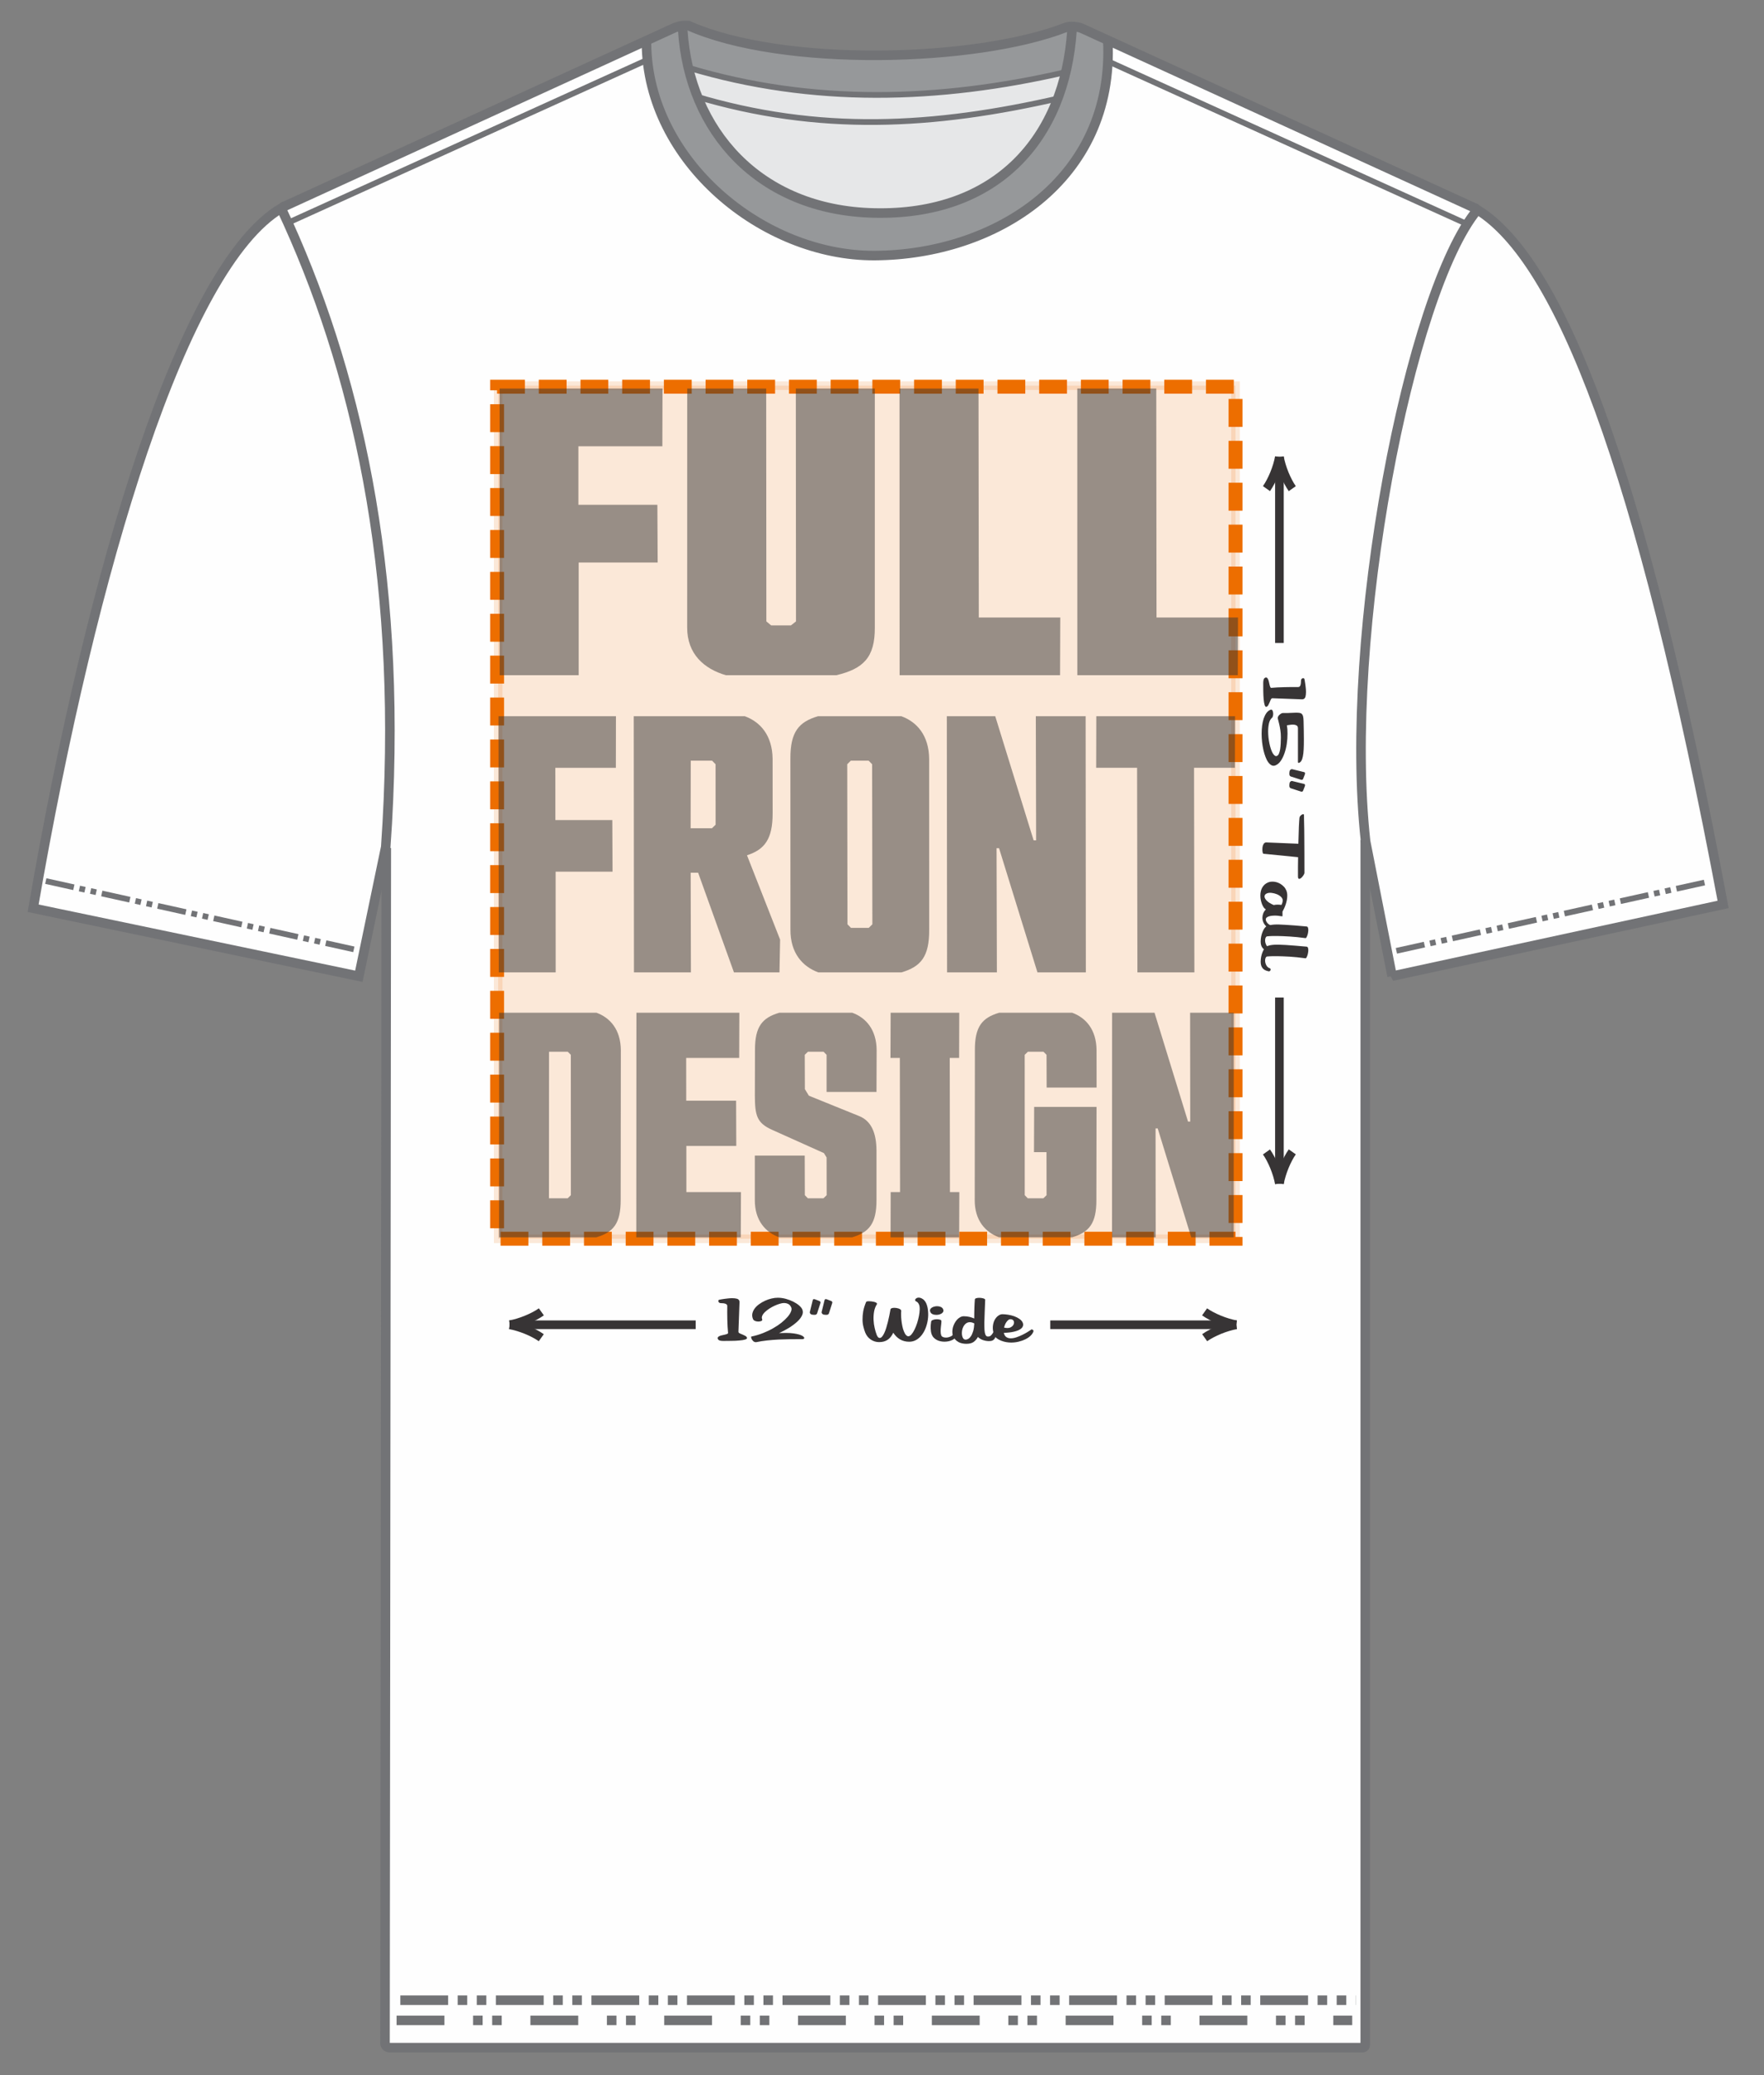
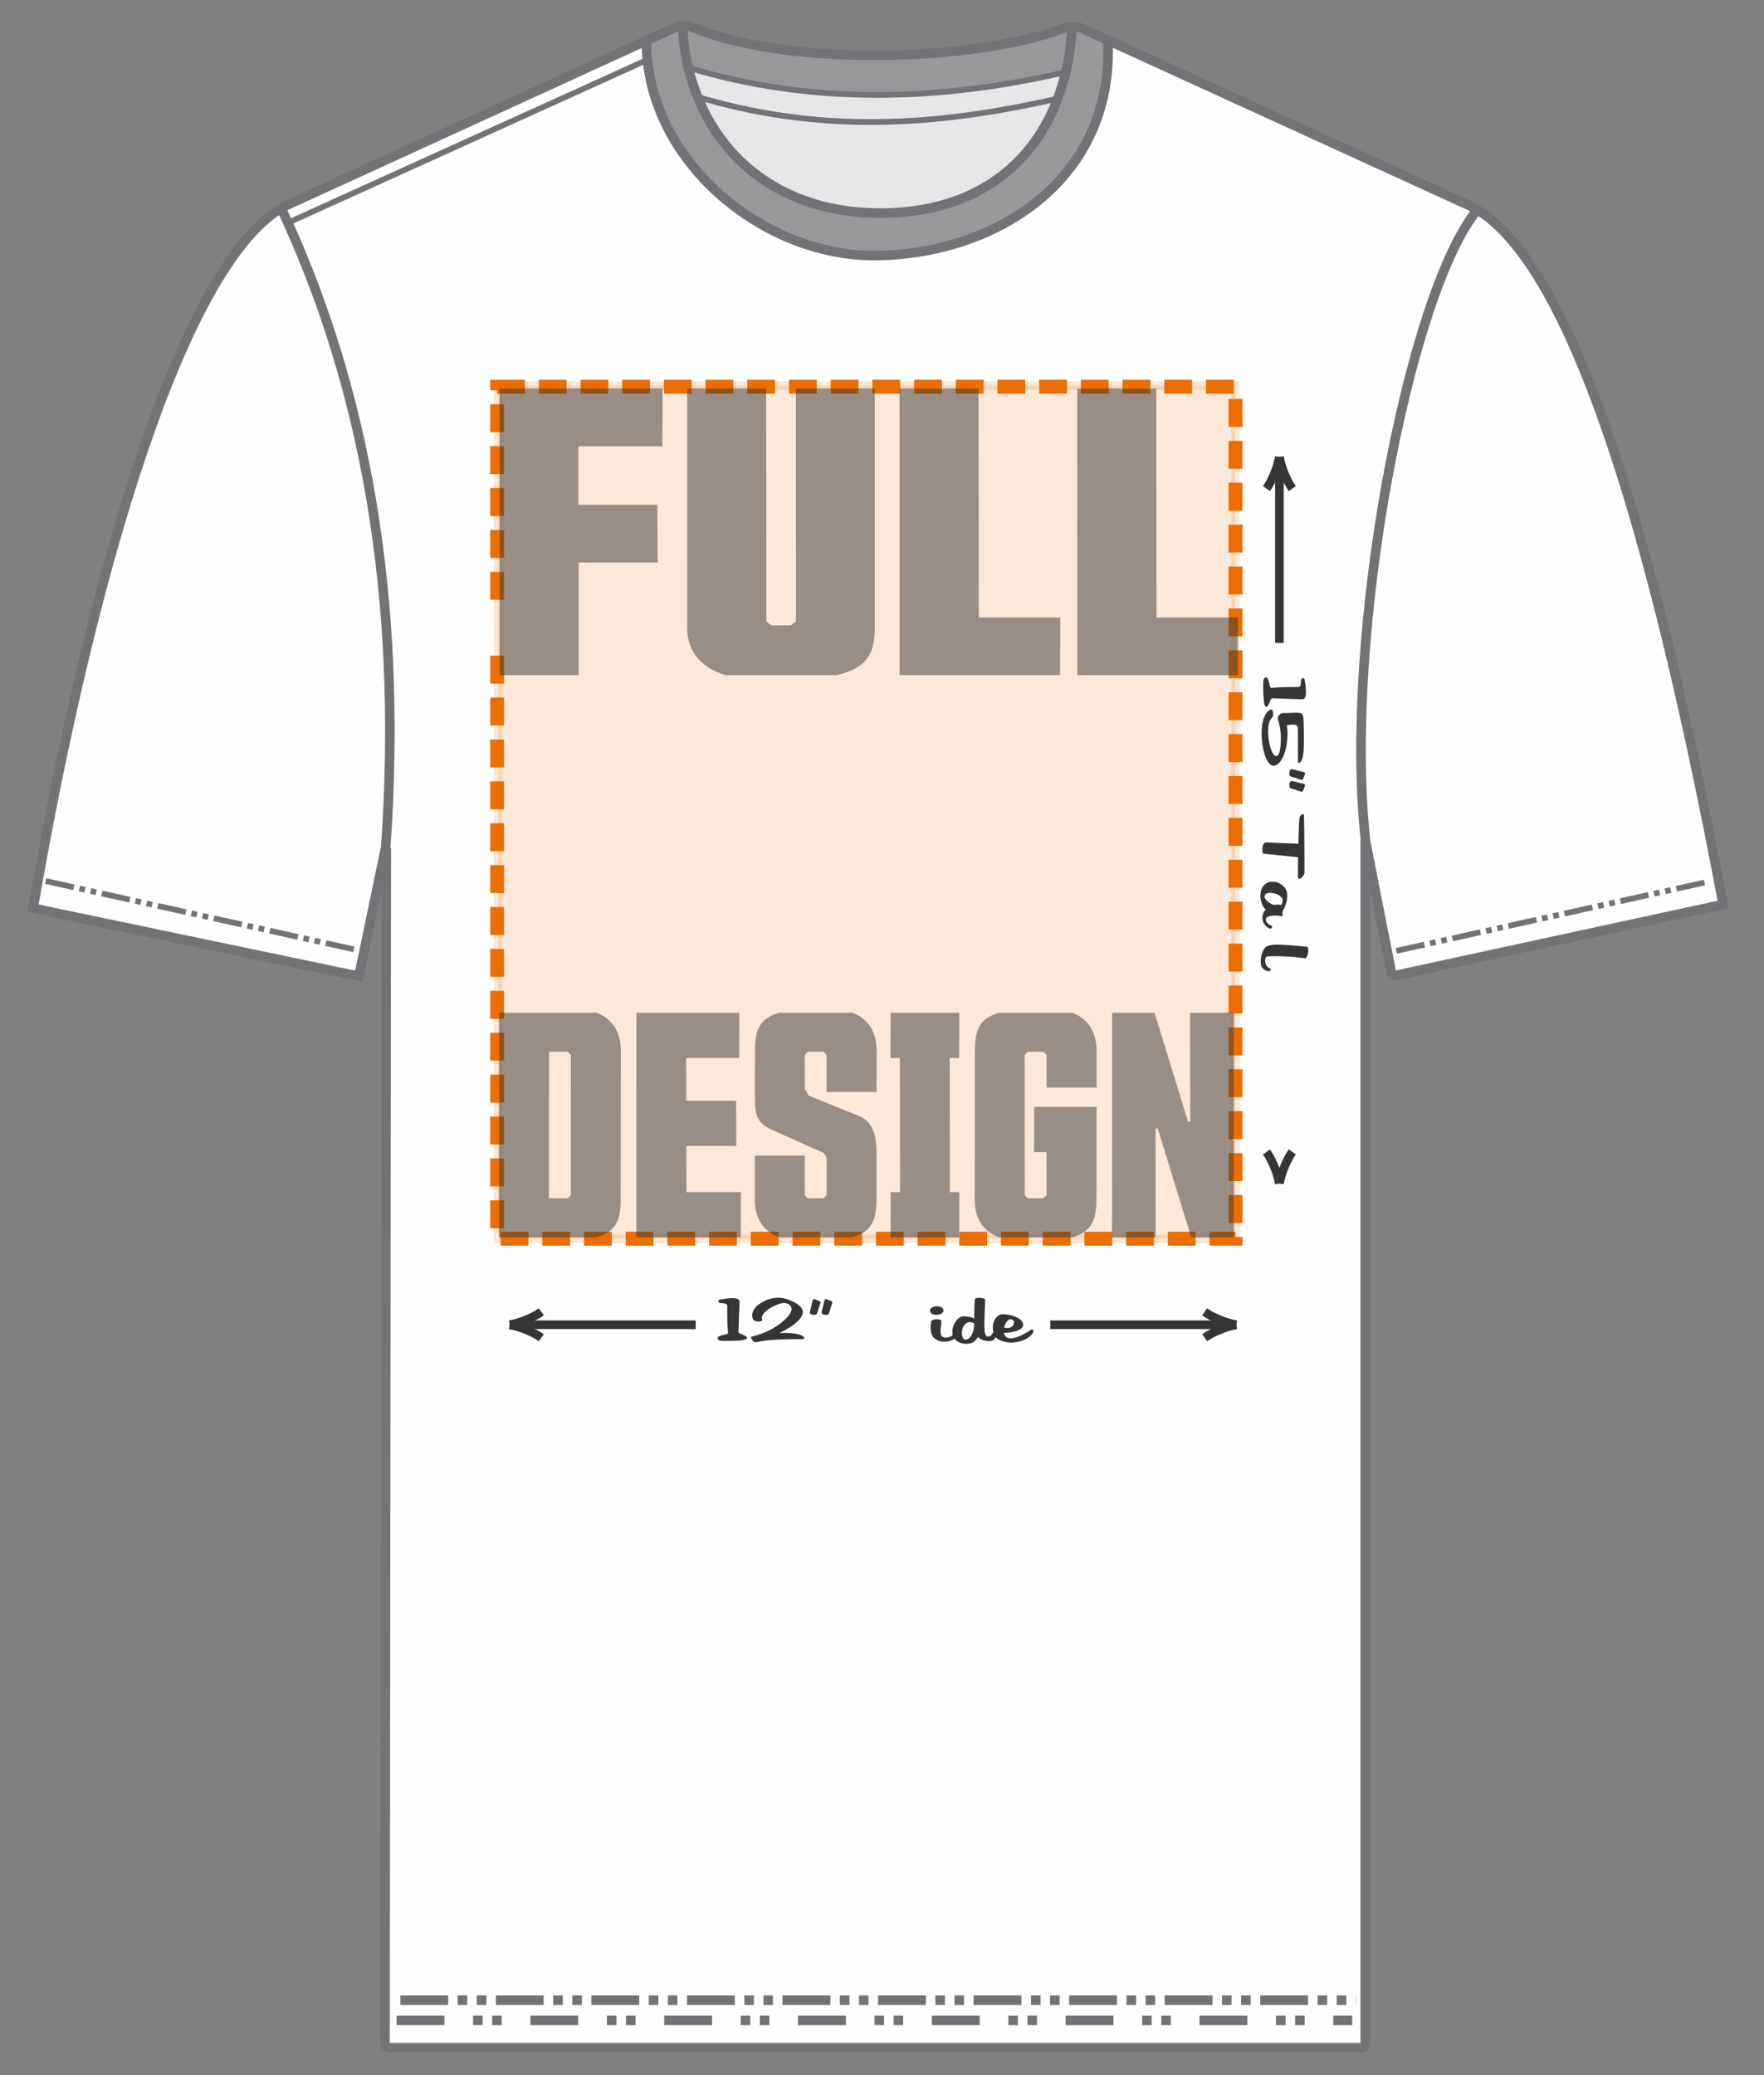
<svg xmlns="http://www.w3.org/2000/svg" xml:space="preserve" width="425px" height="500px" style="shape-rendering:geometricPrecision; text-rendering:geometricPrecision; image-rendering:optimizeQuality; fill-rule:evenodd; clip-rule:evenodd" viewBox="0 0 425 500">
  <rect x="0" y="0" width="425" height="500" fill="#808080" stroke="none" />
  <defs>
    <style type="text/css"> .str14 {stroke:#ED6E00;stroke-width:2.08;stroke-miterlimit:2.613;stroke-opacity:0.149} .str15 {stroke:#373435;stroke-width:2.08;stroke-miterlimit:2.613} .str6 {stroke:#727376;stroke-width:1.38;stroke-miterlimit:2.613} .str3 {stroke:#727376;stroke-width:1.38;stroke-miterlimit:2.613} .str5 {stroke:#727376;stroke-width:1.38;stroke-miterlimit:2.613} .str4 {stroke:#727376;stroke-width:1.38;stroke-miterlimit:2.613} .str2 {stroke:#727376;stroke-width:2.3;stroke-miterlimit:2.613} .str7 {stroke:#727376;stroke-width:2.3;stroke-miterlimit:2.613} .str8 {stroke:#727376;stroke-width:2.3;stroke-miterlimit:2.613} .str11 {stroke:#727376;stroke-width:2.3;stroke-miterlimit:2.613} .str0 {stroke:#727376;stroke-width:2.3;stroke-miterlimit:2.613} .str1 {stroke:#727376;stroke-width:2.3;stroke-miterlimit:2.613} .str9 {stroke:#727376;stroke-width:1.38;stroke-miterlimit:2.613;stroke-dasharray:6.92 1.38 1.38 1.38 1.38 1.38} .str10 {stroke:#727376;stroke-width:1.38;stroke-miterlimit:2.613;stroke-dasharray:6.92 1.38 1.38 1.38 1.38 1.38} .str12 {stroke:#727376;stroke-width:2.3;stroke-miterlimit:2.613;stroke-dasharray:11.52 6.91 2.3 2.3 2.3 6.91} .str13 {stroke:#727376;stroke-width:2.3;stroke-miterlimit:2.613;stroke-dasharray:11.52 2.3 2.3 2.3 2.3 2.3} .fil3 {fill:none} .fil0 {fill:#FEFEFE} .fil4 {fill:#E6E7E8} .fil2 {fill:#96989A} .fil1 {fill:#E60094} .fil6 {fill:#373435;fill-rule:nonzero} .fil7 {fill:#ED6E00;fill-rule:nonzero} .fil5 {fill:#ED6E00;fill-opacity:0.149} .fil8 {fill:#373435;fill-rule:nonzero;fill-opacity:0.502} </style>
  </defs>
  <g id="Layer_x0020_1">
    <path class="fil0" d="M67.8 50.14l87.71 -40.32c1.69,17 7.66,29.61 18.22,37.49 19.09,15.89 40.74,18.07 64.63,8.28 20.82,-10 29.58,-25.76 28.8,-46.08l88.3 40.68c-22.86,41.48 -29.65,105.22 -26.64,159.31l0.18 284.1 -236.33 0 0.29 -291.3c3.45,-31.17 0.45,-60.99 -5.22,-90.24 -3.84,-21.15 -10.83,-41.73 -19.94,-61.92z" />
    <path class="fil1" d="M67.56 50.19c11.99,24.43 19.61,51.78 23.67,81.5 2.63,24.41 3.74,48.58 1.8,72.27l-6.92 31.51 -78.31 -16.56c10.32,-48.87 19.03,-99.05 38.61,-140.41 5.78,-11.92 12.37,-22.27 21.15,-28.31z" />
    <path class="fil0 str0" d="M92.94 204.08l-6.48 31.15 -78.48 -16.39c14.34,-82.94 36.29,-154.68 59.76,-168.67 0.55,1.16 1.09,2.33 1.62,3.51 17.75,39.31 27.92,88.44 23.58,150.4z" />
    <path class="fil2" d="M164.5 6.36l1.35 10.21c14.21,3.88 28.37,5.96 42.93,6.26 16.26,0 32.23,-1.71 47.88,-5.31l1.62 -10.98c-15.5,4.8 -31.38,7.04 -47.61,6.93 -16,0.14 -31.37,-2.34 -46.17,-7.11z" />
    <path class="fil2" d="M155.45 10.23l9.05 -3.92c1.36,25.14 19.34,45.19 46.76,45.14 28.7,-0.06 44.44,-16.88 46.98,-45l8.91 3.51c0.54,32.36 -24.53,51.57 -55.08,52.29 -28.78,0.67 -53.25,-21.3 -56.62,-52.02z" />
    <path class="fil3 str1" d="M67.92 49.99l94.46 -43.24c1.16,-0.5 2.31,-0.7 3.47,-0.59 22.8,10.11 69.21,8.84 90.81,0.49 1.04,-0.47 3.11,-0.26 4.19,0.27l94.96 43.43" />
    <path class="fil1" d="M355.81 50.05c11.43,7.47 21.85,25.7 31.37,53.56 12.31,37.62 21.26,75.81 27.81,114.4l-79.66 17.28 -6.57 -34.47c-1.93,-36.8 1.19,-72.09 9.81,-105.76 3.59,-16.41 8.85,-31.72 17.24,-45.01z" />
    <path class="fil0 str2" d="M335.4 235.2l79.75 -17.28c-20,-106.62 -39.69,-155.34 -59.2,-167.39 -16.45,19.92 -32.43,102.44 -26.94,152.18l6.39 32.49z" />
    <line class="fil3 str3" x1="156.74" y1="14.06" x2="69.62" y2="53.57" />
-     <line class="fil3 str4" x1="266.19" y1="14.42" x2="353.32" y2="53.93" />
    <path class="fil4" d="M166.05 16.57c13.59,3.73 28.34,5.78 44.1,6.39 15.63,-0.09 31.15,-1.89 46.53,-5.58 -5.33,21.07 -19.42,33.77 -46.35,34.2 -24.28,-2.15 -39.2,-13.66 -44.28,-35.01z" />
    <path class="fil3 str5" d="M165.83 16.31c29.92,9 60.28,8.15 90.91,1.07" />
    <path class="fil3 str6" d="M167.36 23.15c29.92,9 57.48,7.52 88.12,0.45" />
    <path class="fil3 str7" d="M164.49 7.22c1.54,24.24 18.29,43.46 46.08,44.1 29.58,0.68 45.97,-17.98 47.7,-44.01" />
    <path class="fil3 str8" d="M155.75 10.46c0.29,28.38 28.1,51.23 54.91,51.12 29.13,-0.13 57.85,-18.25 56.25,-51.76" />
    <line class="fil3 str9" x1="11.03" y1="212.29" x2="85.37" y2="228.77" />
    <line class="fil3 str10" x1="410.65" y1="212.65" x2="336.31" y2="229.13" />
    <path class="fil3 str11" d="M93.07 204.33l-0.31 288.05c0.09,0.61 0.45,0.96 1.14,1l234.49 0c0.31,-0.07 0.53,-0.27 0.54,-0.7l0 -290.29" />
    <line class="fil3 str12" x1="95.55" y1="486.81" x2="325.79" y2="486.81" />
    <line class="fil3 str13" x1="96.45" y1="481.95" x2="326.69" y2="481.95" />
    <g id="_1806808455648">
      <polygon class="fil5 str14" points="120.03,92.92 297.68,92.92 297.68,298.48 120.03,298.48 " />
      <path class="fil6" d="M177.91 320.9c0,0.03 0.01,0.06 0.02,0.1 0.05,0.12 0.17,0.23 0.37,0.31 0.19,0.09 0.4,0.17 0.62,0.26 0.22,0.09 0.43,0.19 0.63,0.3 0.21,0.11 0.34,0.25 0.41,0.42 0.08,0.2 -0.06,0.36 -0.43,0.47 -0.36,0.11 -0.84,0.19 -1.42,0.23 -0.59,0.06 -1.22,0.09 -1.91,0.09 -0.68,0.02 -1.3,0.02 -1.86,0.02 -0.26,0 -0.47,-0.01 -0.64,-0.04 -0.16,-0.02 -0.29,-0.06 -0.39,-0.1 -0.11,-0.05 -0.18,-0.1 -0.24,-0.16 -0.05,-0.06 -0.09,-0.12 -0.12,-0.19 -0.07,-0.17 -0.05,-0.32 0.04,-0.43 0.1,-0.12 0.24,-0.21 0.43,-0.29 0.19,-0.07 0.4,-0.13 0.64,-0.18 0.24,-0.05 0.46,-0.1 0.66,-0.15 0.21,-0.05 0.38,-0.11 0.51,-0.17 0.14,-0.06 0.2,-0.14 0.18,-0.24 -0.04,-0.41 -0.08,-0.89 -0.11,-1.46 -0.03,-0.56 -0.05,-1.14 -0.07,-1.74 -0.01,-0.6 -0.02,-1.18 -0.02,-1.75 0,-0.57 0,-1.07 0.01,-1.49 0,-0.09 -0.01,-0.17 -0.04,-0.24 -0.06,-0.15 -0.2,-0.26 -0.43,-0.35 -0.23,-0.08 -0.59,-0.13 -1.08,-0.13 -0.15,0 -0.27,-0.03 -0.37,-0.1 -0.09,-0.07 -0.16,-0.15 -0.2,-0.26 -0.04,-0.11 -0.04,-0.21 0,-0.3 0.03,-0.1 0.12,-0.15 0.24,-0.17 0.08,-0.01 0.22,-0.04 0.44,-0.08 0.22,-0.04 0.47,-0.08 0.76,-0.12 0.29,-0.04 0.61,-0.08 0.94,-0.11 0.33,-0.04 0.64,-0.05 0.95,-0.05 0.43,0 0.79,0.04 1.09,0.12 0.3,0.08 0.5,0.24 0.59,0.48 0.04,0.09 0.06,0.21 0.06,0.36l-0.26 7.14z" />
      <path id="1" class="fil6" d="M182.15 323.4c-0.29,0 -0.52,-0.1 -0.7,-0.28 -0.19,-0.19 -0.32,-0.39 -0.4,-0.59 -0.05,-0.13 -0.08,-0.24 -0.09,-0.34 0,-0.09 0.02,-0.14 0.07,-0.15 0.98,-0.2 1.91,-0.48 2.79,-0.83 0.88,-0.35 1.69,-0.73 2.44,-1.16 0.75,-0.42 1.42,-0.87 2.01,-1.34 0.59,-0.48 1.08,-0.94 1.47,-1.39 0.39,-0.45 0.66,-0.87 0.82,-1.27 0.17,-0.39 0.19,-0.72 0.09,-0.99 -0.05,-0.13 -0.13,-0.26 -0.22,-0.4 -0.09,-0.13 -0.2,-0.25 -0.33,-0.35 -0.14,-0.1 -0.31,-0.18 -0.51,-0.25 -0.2,-0.06 -0.45,-0.1 -0.73,-0.1 -0.26,0 -0.59,0.06 -0.98,0.18 -0.4,0.11 -0.81,0.27 -1.23,0.46 -0.43,0.2 -0.85,0.42 -1.25,0.68 -0.41,0.26 -0.76,0.54 -1.07,0.83 -0.31,0.29 -0.53,0.58 -0.67,0.89 -0.14,0.3 -0.15,0.6 -0.03,0.89 0.07,0.17 0,0.3 -0.2,0.4 -0.2,0.09 -0.44,0.14 -0.72,0.14 -0.28,0 -0.54,-0.05 -0.79,-0.15 -0.26,-0.1 -0.43,-0.27 -0.52,-0.5 -0.18,-0.45 -0.22,-0.89 -0.13,-1.31 0.1,-0.43 0.29,-0.84 0.57,-1.21 0.28,-0.37 0.64,-0.72 1.08,-1.03 0.44,-0.32 0.91,-0.59 1.41,-0.82 0.5,-0.23 1.02,-0.41 1.55,-0.53 0.53,-0.13 1.03,-0.19 1.51,-0.19 0.65,0 1.3,0.09 1.96,0.27 0.65,0.18 1.25,0.41 1.8,0.69 0.55,0.28 1.02,0.59 1.4,0.92 0.38,0.34 0.64,0.66 0.76,0.97 0.18,0.46 0.16,0.94 -0.09,1.44 -0.24,0.51 -0.63,1.01 -1.17,1.5 -0.54,0.49 -1.19,0.98 -1.94,1.45 -0.76,0.46 -1.56,0.89 -2.41,1.28 0.53,-0.03 1.07,-0.04 1.62,-0.04 0.74,0 1.39,0.04 1.92,0.12 0.54,0.08 0.98,0.17 1.34,0.28 0.36,0.11 0.63,0.23 0.82,0.36 0.19,0.13 0.31,0.25 0.35,0.36 0.04,0.11 0.02,0.2 -0.06,0.27 -0.09,0.07 -0.22,0.11 -0.39,0.11 -0.97,0 -1.93,0 -2.88,0.01 -0.96,0.01 -1.9,0.04 -2.84,0.08 -0.94,0.05 -1.86,0.12 -2.77,0.22 -0.91,0.1 -1.8,0.24 -2.66,0.42z" />
      <path id="2" class="fil6" d="M196.87 316.44c-0.09,0.25 -0.29,0.37 -0.61,0.37 -0.07,0 -0.18,-0.01 -0.31,-0.01 -0.14,-0.02 -0.25,-0.03 -0.36,-0.05 -0.1,-0.02 -0.19,-0.07 -0.28,-0.14 -0.08,-0.08 -0.14,-0.16 -0.17,-0.25 -0.04,-0.08 -0.05,-0.15 -0.03,-0.21l0.71 -2.89c0.04,-0.16 0.14,-0.24 0.31,-0.24 0.07,0 0.15,0.02 0.23,0.05l1.01 0.39c0.16,0.06 0.25,0.13 0.29,0.22 0.03,0.07 0.03,0.16 0.01,0.28l-0.8 2.48zm2.85 0c-0.09,0.25 -0.29,0.37 -0.61,0.37 -0.08,0 -0.18,-0.01 -0.31,-0.01 -0.14,-0.02 -0.26,-0.03 -0.36,-0.05 -0.1,-0.02 -0.19,-0.07 -0.28,-0.14 -0.08,-0.08 -0.14,-0.16 -0.18,-0.25 -0.03,-0.08 -0.04,-0.15 -0.03,-0.21l0.71 -2.89c0.05,-0.16 0.15,-0.24 0.32,-0.24 0.07,0 0.15,0.02 0.23,0.05l1.01 0.39c0.15,0.06 0.25,0.13 0.28,0.22 0.03,0.07 0.04,0.16 0.01,0.28l-0.79 2.48z" />
-       <path id="3" class="fil6" d="M221.99 312.81c0.29,0.14 0.54,0.32 0.73,0.55 0.2,0.22 0.36,0.48 0.48,0.78 0.22,0.55 0.35,1.16 0.4,1.82 0.06,0.67 0.04,1.34 -0.06,2.02 -0.1,0.68 -0.27,1.34 -0.51,1.97 -0.24,0.64 -0.56,1.21 -0.94,1.71 -0.38,0.49 -0.83,0.89 -1.34,1.19 -0.51,0.29 -1.07,0.44 -1.69,0.44 -0.83,0 -1.57,-0.19 -2.22,-0.57 -0.65,-0.39 -1.19,-0.92 -1.62,-1.6 -0.38,0.79 -0.85,1.37 -1.41,1.73 -0.56,0.36 -1.22,0.53 -2.01,0.53 -0.71,0 -1.37,-0.2 -1.98,-0.6 -0.62,-0.41 -1.07,-0.98 -1.37,-1.72 -0.17,-0.43 -0.31,-0.9 -0.44,-1.43 -0.13,-0.52 -0.2,-1.09 -0.2,-1.7 -0.01,-0.62 0.05,-1.28 0.17,-1.99 0.13,-0.71 0.37,-1.46 0.71,-2.26 0.03,-0.05 0.1,-0.09 0.23,-0.11 0.13,-0.03 0.28,-0.04 0.46,-0.04 0.18,0 0.37,0.01 0.58,0.04 0.21,0.02 0.41,0.06 0.59,0.1 0.19,0.05 0.35,0.1 0.48,0.17 0.13,0.06 0.22,0.14 0.25,0.23 0.04,0.08 0.02,0.15 -0.03,0.22 -0.33,0.52 -0.55,1.11 -0.66,1.76 -0.11,0.66 -0.15,1.32 -0.12,2 0.03,0.67 0.12,1.32 0.27,1.95 0.14,0.63 0.31,1.18 0.49,1.65 0.2,0.49 0.43,0.73 0.71,0.73 0.2,0 0.39,-0.1 0.57,-0.31 0.19,-0.21 0.36,-0.49 0.53,-0.85 0.17,-0.35 0.32,-0.76 0.47,-1.23 0.14,-0.46 0.28,-0.95 0.41,-1.47 0.12,-0.51 0.24,-1.03 0.35,-1.55 0.1,-0.53 0.19,-1.02 0.28,-1.49 0.02,-0.12 0.12,-0.21 0.3,-0.27 0.18,-0.06 0.39,-0.09 0.62,-0.09 0.17,0 0.34,0.01 0.52,0.04 0.18,0.03 0.34,0.07 0.49,0.12 0.15,0.05 0.28,0.11 0.4,0.19 0.11,0.07 0.19,0.16 0.23,0.26 0.02,0.07 0.03,0.14 0.02,0.2 -0.03,0.22 -0.04,0.52 -0.03,0.91 0,0.39 0.03,0.81 0.08,1.27 0.05,0.46 0.12,0.93 0.22,1.4 0.09,0.46 0.22,0.89 0.37,1.27 0.17,0.43 0.35,0.73 0.53,0.92 0.18,0.18 0.36,0.28 0.54,0.28 0.25,0 0.5,-0.15 0.76,-0.44 0.25,-0.3 0.5,-0.68 0.73,-1.15 0.23,-0.47 0.44,-0.99 0.63,-1.57 0.18,-0.57 0.33,-1.14 0.44,-1.71 0.11,-0.57 0.18,-1.1 0.19,-1.59 0.01,-0.49 -0.04,-0.88 -0.16,-1.17 -0.07,-0.18 -0.17,-0.33 -0.28,-0.47 -0.12,-0.13 -0.27,-0.24 -0.44,-0.32 -0.1,-0.04 -0.17,-0.1 -0.2,-0.18 -0.03,-0.07 -0.03,-0.15 0,-0.23 0.02,-0.09 0.07,-0.16 0.14,-0.23 0.08,-0.07 0.17,-0.13 0.29,-0.18 0.11,-0.05 0.25,-0.08 0.4,-0.08 0.2,0 0.42,0.05 0.65,0.15z" />
      <path id="4" class="fil6" d="M224.32 318.59c0,-0.26 0.14,-0.44 0.43,-0.55 0.29,-0.11 0.6,-0.17 0.93,-0.17 0.28,0 0.52,0.03 0.73,0.09 0.21,0.05 0.34,0.13 0.38,0.23 0.03,0.12 0.03,0.32 0,0.62 -0.04,0.29 -0.07,0.62 -0.11,0.97 -0.04,0.36 -0.06,0.71 -0.05,1.07 0,0.36 0.05,0.66 0.14,0.9 0.07,0.18 0.21,0.32 0.42,0.41 0.21,0.09 0.45,0.13 0.72,0.13 0.37,0 0.74,-0.09 1.12,-0.26 0.37,-0.17 0.65,-0.44 0.84,-0.8 0.07,-0.13 0.17,-0.2 0.3,-0.2 0.08,0 0.16,0.03 0.24,0.08 0.08,0.05 0.14,0.12 0.17,0.21 0.04,0.09 0.04,0.18 0.01,0.28 -0.06,0.27 -0.18,0.51 -0.38,0.71 -0.2,0.21 -0.43,0.38 -0.71,0.53 -0.27,0.14 -0.58,0.25 -0.92,0.33 -0.33,0.07 -0.68,0.11 -1.02,0.11 -0.32,0 -0.64,-0.03 -0.96,-0.1 -0.31,-0.06 -0.61,-0.17 -0.87,-0.3 -0.27,-0.14 -0.52,-0.32 -0.73,-0.54 -0.22,-0.21 -0.39,-0.47 -0.51,-0.77 -0.09,-0.24 -0.16,-0.49 -0.2,-0.75 -0.04,-0.27 -0.06,-0.53 -0.07,-0.8 0,-0.26 0,-0.52 0.02,-0.76 0.03,-0.25 0.05,-0.47 0.08,-0.67zm-0.19 -2.51c-0.08,-0.21 -0.09,-0.4 -0.02,-0.57 0.07,-0.16 0.19,-0.3 0.36,-0.41 0.16,-0.12 0.37,-0.21 0.6,-0.27 0.24,-0.07 0.47,-0.1 0.71,-0.1 0.32,0 0.62,0.06 0.89,0.18 0.27,0.12 0.46,0.31 0.57,0.57 0.08,0.21 0.09,0.39 0.02,0.56 -0.08,0.16 -0.19,0.3 -0.36,0.42 -0.17,0.11 -0.37,0.2 -0.61,0.27 -0.23,0.06 -0.47,0.09 -0.7,0.09 -0.32,0 -0.62,-0.05 -0.9,-0.17 -0.27,-0.12 -0.46,-0.31 -0.56,-0.57z" />
      <path id="5" class="fil6" d="M237.36 313.2c-0.04,1.1 -0.08,2.1 -0.12,3 -0.04,0.91 -0.07,1.71 -0.08,2.41 -0.01,0.71 0.01,1.31 0.03,1.79 0.03,0.49 0.1,0.87 0.21,1.14 0.13,0.33 0.33,0.5 0.61,0.5 0.1,0 0.21,-0.01 0.32,-0.03 0.1,-0.01 0.21,-0.06 0.32,-0.15 0.11,-0.08 0.23,-0.2 0.36,-0.37 0.13,-0.16 0.27,-0.4 0.42,-0.7 0.07,-0.13 0.17,-0.19 0.3,-0.19 0.08,0 0.16,0.02 0.24,0.07 0.08,0.05 0.14,0.12 0.17,0.21 0.04,0.09 0.04,0.19 0.01,0.29 -0.08,0.33 -0.17,0.62 -0.26,0.87 -0.09,0.25 -0.2,0.45 -0.34,0.62 -0.13,0.16 -0.3,0.29 -0.51,0.37 -0.2,0.07 -0.46,0.11 -0.77,0.11 -0.41,0 -0.87,-0.07 -1.35,-0.22 -0.49,-0.15 -0.92,-0.41 -1.31,-0.78 -0.28,0.51 -0.63,0.91 -1.05,1.21 -0.41,0.29 -1,0.44 -1.74,0.44 -0.33,0 -0.66,-0.03 -0.98,-0.1 -0.33,-0.06 -0.63,-0.17 -0.91,-0.32 -0.28,-0.15 -0.53,-0.35 -0.76,-0.59 -0.23,-0.25 -0.41,-0.54 -0.55,-0.89 -0.11,-0.28 -0.17,-0.59 -0.17,-0.94 0,-0.34 0.04,-0.69 0.12,-1.05 0.09,-0.35 0.22,-0.69 0.39,-1.02 0.17,-0.33 0.37,-0.62 0.6,-0.88 0.23,-0.25 0.48,-0.46 0.76,-0.61 0.27,-0.16 0.57,-0.24 0.89,-0.24 0.51,0 0.97,0.06 1.39,0.16 0.42,0.11 0.79,0.23 1.12,0.38 0,-0.43 0,-0.86 0.01,-1.29 0.01,-0.44 0.02,-0.86 0.03,-1.26 0.01,-0.4 0.03,-0.78 0.05,-1.12 0.01,-0.33 0.03,-0.62 0.06,-0.86 -0.01,-0.16 0.1,-0.28 0.31,-0.35 0.22,-0.07 0.46,-0.1 0.73,-0.1 0.31,0 0.62,0.03 0.91,0.11 0.3,0.07 0.47,0.18 0.53,0.31 0.01,0.03 0.01,0.05 0.01,0.07zm-3.69 5.38c-0.39,0 -0.73,0.12 -1.01,0.37 -0.29,0.25 -0.51,0.56 -0.66,0.94 -0.16,0.37 -0.24,0.77 -0.25,1.2 -0.02,0.42 0.04,0.8 0.18,1.14 0.15,0.37 0.39,0.56 0.74,0.56 0.19,0 0.39,-0.07 0.62,-0.2 0.23,-0.13 0.44,-0.34 0.64,-0.64 0.2,-0.3 0.38,-0.7 0.53,-1.2 0.15,-0.5 0.24,-1.12 0.28,-1.86 -0.37,-0.21 -0.73,-0.31 -1.07,-0.31z" />
      <path id="6" class="fil6" d="M248.97 320.85c-0.13,0.36 -0.36,0.7 -0.7,1.02 -0.34,0.32 -0.76,0.6 -1.25,0.84 -0.49,0.24 -1.03,0.43 -1.62,0.57 -0.59,0.14 -1.2,0.21 -1.81,0.21 -0.37,0 -0.77,-0.04 -1.19,-0.11 -0.42,-0.08 -0.82,-0.19 -1.2,-0.34 -0.38,-0.15 -0.72,-0.33 -1.01,-0.55 -0.3,-0.22 -0.5,-0.48 -0.62,-0.77 -0.29,-0.72 -0.41,-1.38 -0.37,-2 0.04,-0.61 0.17,-1.14 0.4,-1.6 0.23,-0.45 0.52,-0.81 0.87,-1.07 0.35,-0.26 0.7,-0.39 1.03,-0.39 0.4,0 0.86,0.04 1.37,0.12 0.51,0.08 1.01,0.2 1.49,0.37 0.47,0.17 0.9,0.39 1.28,0.66 0.38,0.26 0.64,0.57 0.78,0.93 0.11,0.28 0.12,0.56 0.01,0.83 -0.1,0.28 -0.33,0.53 -0.69,0.75 -0.36,0.23 -0.86,0.41 -1.5,0.56 -0.65,0.15 -1.44,0.24 -2.39,0.27 0.01,0.06 0.03,0.13 0.05,0.19 0.02,0.07 0.04,0.12 0.06,0.17 0.14,0.35 0.35,0.6 0.63,0.74 0.27,0.15 0.58,0.22 0.93,0.22 0.42,0 0.89,-0.08 1.38,-0.25 0.5,-0.17 0.97,-0.37 1.42,-0.59 0.45,-0.22 0.86,-0.44 1.21,-0.66 0.35,-0.22 0.6,-0.38 0.75,-0.48 0.05,-0.04 0.1,-0.07 0.13,-0.11 0.03,-0.03 0.08,-0.05 0.14,-0.05 0.1,0 0.18,0.02 0.26,0.07 0.08,0.05 0.14,0.12 0.17,0.2 0.03,0.08 0.03,0.16 -0.01,0.25zm-6.23 -0.86c0.29,0 0.55,-0.06 0.77,-0.18 0.22,-0.11 0.4,-0.25 0.53,-0.42 0.13,-0.16 0.21,-0.34 0.25,-0.53 0.04,-0.19 0.02,-0.36 -0.04,-0.52 -0.06,-0.14 -0.15,-0.26 -0.29,-0.35 -0.14,-0.09 -0.32,-0.13 -0.54,-0.13 -0.16,0 -0.31,0.06 -0.46,0.17 -0.15,0.12 -0.29,0.27 -0.43,0.45 -0.14,0.18 -0.26,0.4 -0.37,0.64 -0.1,0.25 -0.19,0.5 -0.25,0.76 0.28,0.07 0.55,0.11 0.83,0.11z" />
      <path class="fil6" d="M306.55 168.24c-0.03,0 -0.06,0.01 -0.1,0.02 -0.12,0.05 -0.23,0.17 -0.31,0.37 -0.09,0.19 -0.17,0.4 -0.26,0.62 -0.09,0.22 -0.19,0.43 -0.3,0.63 -0.11,0.21 -0.25,0.34 -0.42,0.41 -0.2,0.08 -0.36,-0.06 -0.47,-0.43 -0.11,-0.36 -0.19,-0.84 -0.24,-1.42 -0.05,-0.59 -0.08,-1.22 -0.09,-1.91 -0.01,-0.68 -0.01,-1.3 -0.01,-1.86 0,-0.26 0.01,-0.47 0.04,-0.64 0.02,-0.16 0.06,-0.29 0.1,-0.39 0.05,-0.11 0.1,-0.18 0.16,-0.24 0.06,-0.05 0.12,-0.09 0.19,-0.12 0.17,-0.07 0.31,-0.05 0.43,0.04 0.11,0.1 0.21,0.24 0.28,0.43 0.08,0.19 0.14,0.4 0.19,0.64 0.05,0.24 0.1,0.46 0.15,0.66 0.05,0.21 0.11,0.38 0.17,0.51 0.06,0.14 0.14,0.2 0.24,0.18 0.41,-0.04 0.89,-0.08 1.46,-0.11 0.56,-0.03 1.14,-0.05 1.74,-0.06 0.6,-0.02 1.18,-0.03 1.75,-0.03 0.57,0 1.07,0 1.49,0.01 0.09,0 0.16,-0.01 0.24,-0.04 0.14,-0.06 0.26,-0.2 0.35,-0.43 0.08,-0.23 0.12,-0.59 0.12,-1.08 0,-0.15 0.04,-0.27 0.11,-0.37 0.07,-0.09 0.15,-0.16 0.25,-0.2 0.11,-0.04 0.22,-0.04 0.31,0 0.1,0.04 0.15,0.12 0.17,0.24 0.01,0.08 0.04,0.23 0.08,0.44 0.04,0.22 0.08,0.47 0.12,0.76 0.04,0.29 0.08,0.61 0.11,0.94 0.04,0.33 0.05,0.65 0.05,0.95 0,0.43 -0.04,0.79 -0.12,1.09 -0.08,0.3 -0.24,0.5 -0.48,0.59 -0.09,0.04 -0.21,0.06 -0.36,0.06l-7.14 -0.26z" />
      <path id="1" class="fil6" d="M309.08 171.8c0.71,0.02 1.33,0.01 1.85,-0.03 0.53,-0.03 0.97,-0.04 1.33,-0.05 0.37,0 0.66,0.02 0.9,0.06 0.22,0.05 0.4,0.14 0.53,0.29 0.13,0.14 0.23,0.35 0.28,0.62 0.06,0.28 0.09,0.65 0.1,1.12 0.02,0.86 0.04,1.65 0.05,2.37 0.02,0.71 0.02,1.37 0.02,1.98 0,0.94 -0.01,1.74 -0.05,2.41 -0.03,0.67 -0.1,1.23 -0.19,1.68 -0.09,0.44 -0.2,0.79 -0.35,1.04 -0.14,0.25 -0.33,0.41 -0.54,0.5 -0.09,0.04 -0.17,0.04 -0.22,0 -0.06,-0.04 -0.08,-0.1 -0.08,-0.18l0 -8.13c0,-0.29 -0.08,-0.49 -0.24,-0.62 -0.16,-0.12 -0.37,-0.21 -0.62,-0.24 -0.25,-0.04 -0.53,-0.04 -0.85,0 -0.32,0.04 -0.64,0.08 -0.95,0.14 0.05,0.31 0.09,0.64 0.12,0.98 0.02,0.34 0.03,0.68 0.03,1.04 0,0.81 -0.06,1.62 -0.18,2.45 -0.13,0.83 -0.31,1.59 -0.56,2.29 -0.24,0.71 -0.55,1.32 -0.91,1.84 -0.36,0.52 -0.79,0.87 -1.27,1.06 -0.32,0.13 -0.62,0.12 -0.91,-0.02 -0.29,-0.15 -0.56,-0.39 -0.81,-0.73 -0.25,-0.34 -0.47,-0.77 -0.66,-1.28 -0.2,-0.52 -0.37,-1.08 -0.51,-1.69 -0.14,-0.6 -0.24,-1.24 -0.32,-1.91 -0.07,-0.67 -0.11,-1.34 -0.11,-2.01 0,-0.66 0.04,-1.31 0.12,-1.94 0.08,-0.63 0.21,-1.2 0.38,-1.72 0.18,-0.51 0.4,-0.95 0.66,-1.32 0.26,-0.37 0.59,-0.62 0.97,-0.78 0.23,-0.09 0.39,-0.02 0.5,0.2 0.1,0.23 0.16,0.48 0.16,0.77 0,0.21 -0.03,0.41 -0.09,0.61 -0.05,0.19 -0.13,0.32 -0.24,0.39 -0.32,0.28 -0.55,0.71 -0.69,1.3 -0.13,0.58 -0.2,1.22 -0.2,1.94 0,0.47 0.03,0.96 0.08,1.46 0.06,0.5 0.13,0.98 0.23,1.44 0.09,0.46 0.21,0.89 0.34,1.29 0.13,0.4 0.27,0.74 0.43,1.02 0.16,0.28 0.33,0.48 0.5,0.61 0.18,0.14 0.35,0.17 0.53,0.09 0.21,-0.08 0.38,-0.27 0.5,-0.57 0.13,-0.3 0.22,-0.66 0.29,-1.07 0.06,-0.42 0.11,-0.88 0.13,-1.38 0.03,-0.51 0.04,-0.99 0.04,-1.47 0,-0.6 -0.04,-1.17 -0.12,-1.69 -0.08,-0.52 -0.17,-0.98 -0.26,-1.39 -0.1,-0.4 -0.18,-0.74 -0.25,-1.01 -0.08,-0.26 -0.12,-0.44 -0.12,-0.54 0,-0.25 0.11,-0.48 0.32,-0.7 0.21,-0.22 0.42,-0.37 0.63,-0.46 0.1,-0.04 0.19,-0.06 0.28,-0.06z" />
      <path id="2" class="fil6" d="M311.01 187.1c-0.25,-0.09 -0.37,-0.3 -0.37,-0.62 0,-0.07 0,-0.17 0.01,-0.31 0.01,-0.13 0.03,-0.25 0.05,-0.35 0.02,-0.11 0.07,-0.2 0.14,-0.28 0.08,-0.08 0.16,-0.15 0.25,-0.18 0.08,-0.03 0.15,-0.04 0.21,-0.03l2.89 0.71c0.16,0.04 0.24,0.15 0.24,0.32 0,0.07 -0.02,0.14 -0.05,0.23l-0.39 1.01c-0.06,0.15 -0.13,0.25 -0.22,0.28 -0.07,0.03 -0.17,0.03 -0.29,0.01l-2.47 -0.79zm0 2.84c-0.25,-0.09 -0.37,-0.29 -0.37,-0.61 0,-0.07 0,-0.18 0.01,-0.31 0.01,-0.14 0.03,-0.25 0.05,-0.36 0.02,-0.1 0.07,-0.19 0.14,-0.27 0.08,-0.09 0.16,-0.15 0.25,-0.18 0.08,-0.03 0.15,-0.05 0.21,-0.03l2.89 0.71c0.16,0.04 0.24,0.15 0.24,0.31 0,0.07 -0.02,0.15 -0.05,0.23l-0.39 1.01c-0.06,0.16 -0.13,0.25 -0.22,0.29 -0.07,0.03 -0.17,0.03 -0.29,0.01l-2.47 -0.8z" />
      <path id="3" class="fil6" d="M312.72 211.2c0,-0.82 0,-1.62 0,-2.39 0,-0.78 0.01,-1.53 0.03,-2.27l-8.34 -0.83c-0.08,0 -0.15,-0.11 -0.2,-0.32 -0.05,-0.21 -0.07,-0.45 -0.07,-0.72 0,-0.17 0.01,-0.34 0.03,-0.51 0.02,-0.16 0.06,-0.32 0.11,-0.48 0.06,-0.15 0.13,-0.28 0.21,-0.4 0.09,-0.12 0.19,-0.2 0.32,-0.25 0.05,-0.02 0.1,-0.04 0.14,-0.04 0.05,-0.01 0.1,-0.01 0.15,-0.01l7.71 0.32c0.04,-1.63 0.09,-2.99 0.13,-4.08 0.05,-1.1 0.1,-1.82 0.14,-2.18 0.02,-0.18 0.1,-0.34 0.25,-0.49 0.14,-0.16 0.29,-0.26 0.44,-0.32 0.11,-0.05 0.2,-0.06 0.28,-0.04 0.08,0.02 0.12,0.1 0.12,0.23 0,0.36 0.01,0.68 0.01,0.96 0.01,0.28 0.01,0.61 0.02,0.99 0.01,0.37 0.02,0.84 0.03,1.4 0,0.56 0.01,1.3 0.02,2.21 0.01,0.91 0.02,2.04 0.02,3.39 0.01,1.35 0.01,3 0.01,4.96 0,0.08 -0.04,0.19 -0.11,0.33 -0.07,0.15 -0.16,0.29 -0.27,0.43 -0.11,0.15 -0.22,0.28 -0.35,0.39 -0.12,0.12 -0.25,0.2 -0.37,0.25 -0.13,0.05 -0.24,0.04 -0.32,-0.03 -0.09,-0.07 -0.14,-0.24 -0.14,-0.5z" />
      <path id="4" class="fil6" d="M305.92 223.74c-0.59,-0.26 -1.03,-0.63 -1.32,-1.1 -0.3,-0.47 -0.45,-0.97 -0.45,-1.5 0,-0.36 0.07,-0.71 0.2,-1.05 0.13,-0.35 0.34,-0.66 0.63,-0.96 -0.17,-0.09 -0.34,-0.25 -0.5,-0.47 -0.16,-0.23 -0.3,-0.49 -0.42,-0.79 -0.12,-0.3 -0.21,-0.63 -0.29,-0.99 -0.07,-0.35 -0.11,-0.71 -0.11,-1.08 0,-0.33 0.03,-0.66 0.1,-0.98 0.06,-0.32 0.17,-0.63 0.32,-0.91 0.15,-0.27 0.35,-0.53 0.59,-0.76 0.25,-0.22 0.54,-0.41 0.89,-0.55 0.28,-0.11 0.59,-0.17 0.93,-0.17 0.34,-0.01 0.68,0.03 1.02,0.12 0.34,0.09 0.67,0.23 0.98,0.42 0.31,0.19 0.6,0.42 0.85,0.69 0.25,0.26 0.44,0.58 0.59,0.93 0.14,0.36 0.21,0.76 0.21,1.2 0,0.33 -0.03,0.67 -0.09,1.02 -0.07,0.36 -0.15,0.7 -0.26,1.04 -0.11,0.34 -0.24,0.67 -0.38,0.98 -0.14,0.31 -0.28,0.59 -0.42,0.83l0 0.91c0,0.13 -0.01,0.2 -0.04,0.22 -0.02,0 -0.04,0.01 -0.06,0 -0.7,-0.13 -1.34,-0.19 -1.92,-0.17 -0.58,0.01 -1.04,0.09 -1.39,0.23 -0.41,0.16 -0.62,0.39 -0.62,0.67 0,0.23 0.1,0.49 0.31,0.78 0.2,0.29 0.54,0.53 1.01,0.71 0.13,0.05 0.19,0.16 0.19,0.31 0,0.09 -0.02,0.16 -0.06,0.24 -0.05,0.08 -0.11,0.14 -0.2,0.17 -0.09,0.04 -0.19,0.04 -0.29,0.01zm3.12 -6.8c0,-0.31 -0.14,-0.59 -0.42,-0.85 -0.28,-0.27 -0.62,-0.48 -1.02,-0.64 -0.4,-0.16 -0.82,-0.26 -1.24,-0.31 -0.43,-0.05 -0.8,-0.01 -1.1,0.11 -0.4,0.16 -0.6,0.41 -0.6,0.75 0,0.31 0.18,0.66 0.55,1.03 0.36,0.38 0.92,0.72 1.67,1.04 0.28,-0.06 0.57,-0.1 0.88,-0.1 0.3,0 0.63,0.02 0.98,0.07 0.09,-0.17 0.16,-0.34 0.21,-0.52 0.06,-0.18 0.09,-0.37 0.09,-0.58z" />
-       <path id="5" class="fil6" d="M314.82 223.24c0.14,0.02 0.24,0.1 0.3,0.26 0.06,0.15 0.09,0.34 0.09,0.57 0,0.19 -0.02,0.39 -0.06,0.62 -0.03,0.22 -0.08,0.42 -0.14,0.61 -0.06,0.19 -0.13,0.36 -0.2,0.49 -0.08,0.14 -0.15,0.22 -0.22,0.25 -0.03,0.01 -0.05,0.01 -0.06,0 -1.43,-0.19 -2.71,-0.33 -3.85,-0.39 -1.15,-0.07 -2.12,-0.11 -2.92,-0.12 -0.81,-0.01 -1.43,0 -1.86,0.03 -0.44,0.03 -0.66,0.05 -0.67,0.06 -0.14,0.05 -0.24,0.17 -0.32,0.35 -0.07,0.18 -0.11,0.38 -0.11,0.62 0,0.37 0.09,0.74 0.28,1.11 0.19,0.38 0.48,0.63 0.86,0.75 0.13,0.04 0.19,0.14 0.19,0.29 0,0.09 -0.02,0.17 -0.07,0.25 -0.05,0.08 -0.12,0.13 -0.21,0.17 -0.09,0.04 -0.19,0.04 -0.29,0.01 -0.67,-0.16 -1.14,-0.43 -1.41,-0.81 -0.28,-0.37 -0.42,-0.87 -0.42,-1.49 0,-0.42 0.05,-0.85 0.13,-1.26 0.09,-0.41 0.2,-0.79 0.35,-1.13 0.14,-0.34 0.3,-0.63 0.48,-0.87 0.18,-0.24 0.37,-0.4 0.56,-0.47 0.24,-0.1 0.49,-0.18 0.75,-0.23 0.27,-0.06 0.57,-0.1 0.92,-0.13 0.34,-0.02 0.74,-0.03 1.2,-0.02 0.46,0.01 1.01,0.04 1.64,0.08 0.64,0.03 1.37,0.09 2.19,0.15 0.82,0.07 1.78,0.16 2.87,0.25z" />
      <path id="6" class="fil6" d="M314.82 228.1c0.14,0.02 0.24,0.1 0.3,0.26 0.06,0.15 0.09,0.34 0.09,0.57 0,0.19 -0.02,0.39 -0.06,0.61 -0.03,0.22 -0.08,0.43 -0.14,0.62 -0.06,0.19 -0.13,0.35 -0.2,0.49 -0.08,0.14 -0.15,0.22 -0.22,0.25 -0.03,0.01 -0.05,0.01 -0.06,0 -1.43,-0.2 -2.71,-0.33 -3.85,-0.4 -1.15,-0.06 -2.12,-0.1 -2.92,-0.11 -0.81,-0.01 -1.43,0 -1.86,0.03 -0.44,0.03 -0.66,0.05 -0.67,0.05 -0.14,0.06 -0.24,0.18 -0.32,0.35 -0.07,0.18 -0.11,0.39 -0.11,0.63 0,0.37 0.09,0.74 0.28,1.11 0.19,0.38 0.48,0.62 0.86,0.75 0.13,0.04 0.19,0.14 0.19,0.29 0,0.09 -0.02,0.17 -0.07,0.25 -0.05,0.07 -0.12,0.13 -0.21,0.17 -0.09,0.03 -0.19,0.04 -0.29,0 -0.67,-0.15 -1.14,-0.42 -1.41,-0.8 -0.28,-0.38 -0.42,-0.87 -0.42,-1.49 0,-0.43 0.05,-0.85 0.13,-1.26 0.09,-0.41 0.2,-0.79 0.35,-1.13 0.14,-0.35 0.3,-0.64 0.48,-0.87 0.18,-0.24 0.37,-0.4 0.56,-0.48 0.24,-0.09 0.49,-0.17 0.75,-0.23 0.27,-0.05 0.57,-0.1 0.92,-0.12 0.34,-0.03 0.74,-0.03 1.2,-0.02 0.46,0.01 1.01,0.04 1.64,0.07 0.64,0.04 1.37,0.09 2.19,0.16 0.82,0.07 1.78,0.15 2.87,0.25z" />
      <line class="fil3 str15" x1="167.61" y1="319.2" x2="122.74" y2="319.2" />
      <path class="fil3 str15" d="M122.82 319.19c2.57,-0.45 5.73,-1.77 7.61,-3.1" />
      <path class="fil3 str15" d="M122.8 319.22c2.57,0.45 5.74,1.77 7.61,3.1" />
      <line class="fil3 str15" x1="308.25" y1="154.93" x2="308.25" y2="110.06" />
      <path class="fil3 str15" d="M308.26 110.13c0.45,2.57 1.77,5.74 3.09,7.61" />
      <path class="fil3 str15" d="M308.23 110.12c-0.45,2.57 -1.77,5.73 -3.1,7.61" />
      <line class="fil3 str15" x1="253.04" y1="319.2" x2="297.91" y2="319.2" />
      <path class="fil3 str15" d="M297.84 319.19c-2.58,-0.45 -5.74,-1.77 -7.62,-3.1" />
      <path class="fil3 str15" d="M297.85 319.22c-2.57,0.45 -5.74,1.77 -7.61,3.1" />
-       <line class="fil3 str15" x1="308.25" y1="240.35" x2="308.25" y2="285.22" />
      <path class="fil3 str15" d="M308.26 285.15c0.45,-2.57 1.77,-5.74 3.09,-7.61" />
      <path class="fil3 str15" d="M308.23 285.17c-0.45,-2.58 -1.77,-5.74 -3.1,-7.61" />
      <g>
-         <path class="fil7" d="M126.46 91.5l0 3.36 -6.7 0 0 -3.36 6.7 0zm10.05 0l0 3.36 -6.7 0 0 -3.36 6.7 0zm10.04 0l0 3.36 -6.69 0 0 -3.36 6.69 0zm10.05 0l0 3.36 -6.7 0 0 -3.36 6.7 0zm10.05 0l0 3.36 -6.7 0 0 -3.36 6.7 0zm10.04 0l0 3.36 -6.69 0 0 -3.36 6.69 0zm10.05 0l0 3.36 -6.7 0 0 -3.36 6.7 0zm10.05 0l0 3.36 -6.7 0 0 -3.36 6.7 0zm10.04 0l0 3.36 -6.7 0 0 -3.36 6.7 0zm10.05 0l0 3.36 -6.7 0 0 -3.36 6.7 0zm10.05 0l0 3.36 -6.7 0 0 -3.36 6.7 0zm10.04 0l0 3.36 -6.7 0 0 -3.36 6.7 0zm10.05 0l0 3.36 -6.7 0 0 -3.36 6.7 0zm10.05 0l0 3.36 -6.7 0 0 -3.36 6.7 0zm10.04 0l0 3.36 -6.69 0 0 -3.36 6.69 0zm10.05 0l0 3.36 -6.7 0 0 -3.36 6.7 0zm10.05 0l0 3.36 -6.7 0 0 -3.36 6.7 0zm10.05 0l0 3.36 -6.7 0 0 -3.36 6.7 0zm2.09 11.36l-3.35 0 0 -6.73 3.35 0 0 6.73zm0 10.09l-3.35 0 0 -6.73 3.35 0 0 6.73zm0 10.1l-3.35 0 0 -6.73 3.35 0 0 6.73zm0 10.09l-3.35 0 0 -6.73 3.35 0 0 6.73zm0 10.1l-3.35 0 0 -6.73 3.35 0 0 6.73zm0 10.09l-3.35 0 0 -6.73 3.35 0 0 6.73zm0 10.1l-3.35 0 0 -6.73 3.35 0 0 6.73zm0 10.09l-3.35 0 0 -6.73 3.35 0 0 6.73zm0 10.1l-3.35 0 0 -6.73 3.35 0 0 6.73zm0 10.09l-3.35 0 0 -6.73 3.35 0 0 6.73zm0 10.1l-3.35 0 0 -6.73 3.35 0 0 6.73zm0 10.1l-3.35 0 0 -6.74 3.35 0 0 6.74zm0 10.09l-3.35 0 0 -6.73 3.35 0 0 6.73zm0 10.1l-3.35 0 0 -6.73 3.35 0 0 6.73zm0 10.09l-3.35 0 0 -6.73 3.35 0 0 6.73zm0 10.1l-3.35 0 0 -6.73 3.35 0 0 6.73zm0 10.1l-3.35 0 0 -6.74 3.35 0 0 6.74zm0 10.09l-3.35 0 0 -6.73 3.35 0 0 6.73zm0 10.1l-3.35 0 0 -6.73 3.35 0 0 6.73zm0 10.1l-3.35 0 0 -6.73 3.35 0 0 6.73zm-3.35 3.8l0 -0.43 3.35 0 0 0.43 -1.67 1.68 -1.68 -1.68zm3.35 0l0 1.68 -1.67 0 1.67 -1.68zm-7.95 1.68l0 -3.37 6.28 0 0 3.37 -6.28 0zm-10.04 0l0 -3.37 6.7 0 0 3.37 -6.7 0zm-10.05 0l0 -3.37 6.7 0 0 3.37 -6.7 0zm-10.05 0l0 -3.37 6.7 0 0 3.37 -6.7 0zm-10.04 0l0 -3.37 6.7 0 0 3.37 -6.7 0zm-10.05 0l0 -3.37 6.7 0 0 3.37 -6.7 0zm-10.05 0l0 -3.37 6.7 0 0 3.37 -6.7 0zm-10.04 0l0 -3.37 6.7 0 0 3.37 -6.7 0zm-10.05 0l0 -3.37 6.7 0 0 3.37 -6.7 0zm-10.04 0l0 -3.37 6.69 0 0 3.37 -6.69 0zm-10.05 0l0 -3.37 6.7 0 0 3.37 -6.7 0zm-10.05 0l0 -3.37 6.7 0 0 3.37 -6.7 0zm-10.04 0l0 -3.37 6.69 0 0 3.37 -6.69 0zm-10.05 0l0 -3.37 6.7 0 0 3.37 -6.7 0zm-10.05 0l0 -3.37 6.7 0 0 3.37 -6.7 0zm-10.05 0l0 -3.37 6.7 0 0 3.37 -6.7 0zm-10.05 0l0 -3.37 6.7 0 0 3.37 -6.7 0zm-10.05 0l0 -3.37 6.7 0 0 3.37 -6.7 0zm-2.51 -10.94l3.35 0 0 6.73 -3.35 0 0 -6.73zm0 -10.09l3.35 0 0 6.73 -3.35 0 0 -6.73zm0 -10.1l3.35 0 0 6.73 -3.35 0 0 -6.73zm0 -10.09l3.35 0 0 6.73 -3.35 0 0 -6.73zm0 -10.1l3.35 0 0 6.73 -3.35 0 0 -6.73zm0 -10.09l3.35 0 0 6.73 -3.35 0 0 -6.73zm0 -10.1l3.35 0 0 6.73 -3.35 0 0 -6.73zm0 -10.09l3.35 0 0 6.73 -3.35 0 0 -6.73zm0 -10.1l3.35 0 0 6.73 -3.35 0 0 -6.73zm0 -10.09l3.35 0 0 6.73 -3.35 0 0 -6.73zm0 -10.1l3.35 0 0 6.73 -3.35 0 0 -6.73zm0 -10.09l3.35 0 0 6.73 -3.35 0 0 -6.73zm0 -10.1l3.35 0 0 6.73 -3.35 0 0 -6.73zm0 -10.1l3.35 0 0 6.73 -3.35 0 0 -6.73zm0 -10.09l3.35 0 0 6.73 -3.35 0 0 -6.73zm0 -10.1l3.35 0 0 6.73 -3.35 0 0 -6.73zm0 -10.09l3.35 0 0 6.73 -3.35 0 0 -6.73zm0 -10.1l3.35 0 0 6.73 -3.35 0 0 -6.73zm0 -10.1l3.35 0 0 6.73 -3.35 0 0 -6.73zm0 -10.1l3.35 0 0 6.73 -3.35 0 0 -6.73zm3.35 -4.22l0 0.86 -3.35 0 0 -0.86 1.67 -1.68 1.68 1.68zm-3.35 0l0 -1.68 1.67 0 -1.67 1.68z" />
+         <path class="fil7" d="M126.46 91.5l0 3.36 -6.7 0 0 -3.36 6.7 0zm10.05 0l0 3.36 -6.7 0 0 -3.36 6.7 0zm10.04 0l0 3.36 -6.69 0 0 -3.36 6.69 0zm10.05 0l0 3.36 -6.7 0 0 -3.36 6.7 0zm10.05 0l0 3.36 -6.7 0 0 -3.36 6.7 0zm10.04 0l0 3.36 -6.69 0 0 -3.36 6.69 0zm10.05 0l0 3.36 -6.7 0 0 -3.36 6.7 0zm10.05 0l0 3.36 -6.7 0 0 -3.36 6.7 0zm10.04 0l0 3.36 -6.7 0 0 -3.36 6.7 0zm10.05 0l0 3.36 -6.7 0 0 -3.36 6.7 0zm10.05 0l0 3.36 -6.7 0 0 -3.36 6.7 0zm10.04 0l0 3.36 -6.7 0 0 -3.36 6.7 0zm10.05 0l0 3.36 -6.7 0 0 -3.36 6.7 0zm10.05 0l0 3.36 -6.7 0 0 -3.36 6.7 0zm10.04 0l0 3.36 -6.69 0 0 -3.36 6.69 0zm10.05 0l0 3.36 -6.7 0 0 -3.36 6.7 0zm10.05 0l0 3.36 -6.7 0 0 -3.36 6.7 0zm10.05 0l0 3.36 -6.7 0 0 -3.36 6.7 0zm2.09 11.36l-3.35 0 0 -6.73 3.35 0 0 6.73zm0 10.09l-3.35 0 0 -6.73 3.35 0 0 6.73zm0 10.1l-3.35 0 0 -6.73 3.35 0 0 6.73zm0 10.09l-3.35 0 0 -6.73 3.35 0 0 6.73zm0 10.1l-3.35 0 0 -6.73 3.35 0 0 6.73zm0 10.09l-3.35 0 0 -6.73 3.35 0 0 6.73zm0 10.1l-3.35 0 0 -6.73 3.35 0 0 6.73zm0 10.09l-3.35 0 0 -6.73 3.35 0 0 6.73zm0 10.1l-3.35 0 0 -6.73 3.35 0 0 6.73zm0 10.09l-3.35 0 0 -6.73 3.35 0 0 6.73zm0 10.1l-3.35 0 0 -6.73 3.35 0 0 6.73zm0 10.1l-3.35 0 0 -6.74 3.35 0 0 6.74zm0 10.09l-3.35 0 0 -6.73 3.35 0 0 6.73zm0 10.1l-3.35 0 0 -6.73 3.35 0 0 6.73zm0 10.09l-3.35 0 0 -6.73 3.35 0 0 6.73zm0 10.1l-3.35 0 0 -6.73 3.35 0 0 6.73zm0 10.1l-3.35 0 0 -6.74 3.35 0 0 6.74zm0 10.09l-3.35 0 0 -6.73 3.35 0 0 6.73zm0 10.1l-3.35 0 0 -6.73 3.35 0 0 6.73zm0 10.1l-3.35 0 0 -6.73 3.35 0 0 6.73zm-3.35 3.8l0 -0.43 3.35 0 0 0.43 -1.67 1.68 -1.68 -1.68zm3.35 0l0 1.68 -1.67 0 1.67 -1.68zm-7.95 1.68l0 -3.37 6.28 0 0 3.37 -6.28 0zm-10.04 0l0 -3.37 6.7 0 0 3.37 -6.7 0zm-10.05 0l0 -3.37 6.7 0 0 3.37 -6.7 0zm-10.05 0l0 -3.37 6.7 0 0 3.37 -6.7 0zm-10.04 0l0 -3.37 6.7 0 0 3.37 -6.7 0zm-10.05 0l0 -3.37 6.7 0 0 3.37 -6.7 0zm-10.05 0l0 -3.37 6.7 0 0 3.37 -6.7 0zm-10.04 0l0 -3.37 6.7 0 0 3.37 -6.7 0zm-10.05 0l0 -3.37 6.7 0 0 3.37 -6.7 0zm-10.04 0l0 -3.37 6.69 0 0 3.37 -6.69 0zm-10.05 0l0 -3.37 6.7 0 0 3.37 -6.7 0zm-10.05 0l0 -3.37 6.7 0 0 3.37 -6.7 0zm-10.04 0l0 -3.37 6.69 0 0 3.37 -6.69 0zm-10.05 0l0 -3.37 6.7 0 0 3.37 -6.7 0zm-10.05 0l0 -3.37 6.7 0 0 3.37 -6.7 0zm-10.05 0l0 -3.37 6.7 0 0 3.37 -6.7 0zm-10.05 0l0 -3.37 6.7 0 0 3.37 -6.7 0zm-10.05 0l0 -3.37 6.7 0 0 3.37 -6.7 0zm-2.51 -10.94l3.35 0 0 6.73 -3.35 0 0 -6.73zm0 -10.09l3.35 0 0 6.73 -3.35 0 0 -6.73zm0 -10.1l3.35 0 0 6.73 -3.35 0 0 -6.73zm0 -10.09l3.35 0 0 6.73 -3.35 0 0 -6.73zm0 -10.1l3.35 0 0 6.73 -3.35 0 0 -6.73zm0 -10.09l3.35 0 0 6.73 -3.35 0 0 -6.73zm0 -10.1l3.35 0 0 6.73 -3.35 0 0 -6.73zm0 -10.09l3.35 0 0 6.73 -3.35 0 0 -6.73zm0 -10.1l3.35 0 0 6.73 -3.35 0 0 -6.73zm0 -10.09l3.35 0 0 6.73 -3.35 0 0 -6.73zm0 -10.1l3.35 0 0 6.73 -3.35 0 0 -6.73zm0 -10.09l3.35 0 0 6.73 -3.35 0 0 -6.73zm0 -10.1l3.35 0 0 6.73 -3.35 0 0 -6.73zm0 -10.1l3.35 0 0 6.73 -3.35 0 0 -6.73zm0 -10.09zm0 -10.1l3.35 0 0 6.73 -3.35 0 0 -6.73zm0 -10.09l3.35 0 0 6.73 -3.35 0 0 -6.73zm0 -10.1l3.35 0 0 6.73 -3.35 0 0 -6.73zm0 -10.1l3.35 0 0 6.73 -3.35 0 0 -6.73zm0 -10.1l3.35 0 0 6.73 -3.35 0 0 -6.73zm3.35 -4.22l0 0.86 -3.35 0 0 -0.86 1.67 -1.68 1.68 1.68zm-3.35 0l0 -1.68 1.67 0 -1.67 1.68z" />
      </g>
      <path class="fil8" d="M158.45 135.54l-0.07 -13.91 -19.03 0 0 -14.1 20.23 0 0.04 -13.91 -39.25 0 0.01 69.07 19.04 0 0 -27.15 19.03 0zm26.15 -41.92l-19.03 0 -0.01 57.55c-0.02,6.43 4.09,9.98 9.31,11.52l26.64 0c6.45,-1.54 9.31,-4.23 9.26,-11.52l0 -57.55 -19.03 0 0.04 56.11 -1.22 0.96 -4.76 0 -1.16 -0.96 -0.04 -56.11zm32.14 69.07l38.66 0 0.05 -13.91 -19.63 0 -0.07 -55.16 -19.03 0 0.02 69.07zm42.82 0l38.66 0 0.05 -13.91 -19.63 0 -0.06 -55.16 -19.03 0 0.01 69.07z" />
-       <path class="fil8" d="M147.58 210.03l-0.06 -12.43 -13.71 0 -0.01 -12.6 14.58 0 0.02 -12.43 -28.29 0 0.06 61.72 13.71 0 -0.01 -24.26 13.71 0zm23.98 -26.75l0.84 0.86 0.01 14.57 -0.88 0.86 -5.14 0 0.03 -16.29 5.14 0zm-5.1 51.01l-0.06 -24.01 1.8 0 8.63 24.01 10.97 0 0.15 -7.89 -7.98 -20.32c4.22,-1.37 6.18,-3.85 6.18,-10.11l-0.01 -13.12c-0.06,-5.66 -2.95,-8.91 -6.71,-10.28l-26.74 0 0.05 61.72 13.72 0zm57.4 -51.44c-0.06,-5.66 -2.95,-8.91 -6.71,-10.28l-20.06 0c-4.64,1.37 -6.7,3.77 -6.66,10.28l0.01 41.15c-0.03,5.66 2.95,8.92 6.71,10.29l20.05 0c4.65,-1.37 6.71,-3.77 6.67,-10.29l-0.01 -41.15zm-13.68 39.86l-0.87 0.86 -4.29 0 -0.84 -0.86 -0.06 -38.57 0.87 -0.86 4.29 0 0.84 0.86 0.06 38.57zm39.45 -20.23l-0.6 0 -9.25 -29.91 -11.66 0 0.06 61.72 12 0 -0.08 -29.92 0.6 0 9.25 29.92 11.66 0 -0.05 -61.72 -12 0 0.07 29.91zm47.9 -17.48l0.03 -12.43 -33.43 0 -0.03 12.43 9.86 0 0.08 49.29 13.72 0 -0.08 -49.29 9.85 0z" />
      <path class="fil8" d="M149.58 253.03c-0.05,-4.96 -2.58,-7.81 -5.87,-9.01l-23.45 0 -0.02 54.11 23.44 0c4.08,-1.21 5.88,-3.31 5.86,-9.02l0.04 -36.08zm-12.79 0.38l0.74 0.75 0.01 33.82 -0.77 0.75 -4.51 0 0.02 -35.32 4.51 0zm16.51 44.72l25.18 0 0.04 -10.9 -13.15 0 -0.01 -11.12 12.03 0 -0.04 -10.9 -12.02 0 -0.01 -10.3 12.77 0 0.04 -10.89 -24.8 0 -0.03 54.11zm53.63 -29.24l-12.05 -4.88 -0.96 -1.58 -0.03 -8.27 0.77 -0.75 3.76 0 0.73 0.75 0 8.94 12.02 0 0.04 -10.07c-0.05,-4.96 -2.58,-7.81 -5.87,-9.01l-17.59 0c-4.07,1.2 -5.88,3.3 -5.85,9.01l-0.03 10.98c0.02,4.81 0.49,6.61 4.24,8.26l12.4 5.57 0.64 1.05 0.02 9.09 -0.77 0.75 -3.76 0 -0.73 -0.75 -0.03 -9.54 -12.02 0 0 10.67c-0.03,4.96 2.57,7.81 5.87,9.02l17.58 0c4.07,-1.21 5.88,-3.31 5.86,-9.02l0 -11.95c-0.04,-4.06 -1.17,-7.07 -4.24,-8.27zm24.16 29.24l0.04 -10.9 -2.26 0 -0.05 -32.32 2.26 0 0.03 -10.89 -16.53 0 -0.04 10.89 2.26 0 0.05 32.32 -2.26 0 -0.03 10.9 16.53 0zm27.21 0c4.07,-1.21 5.88,-3.31 5.85,-9.02l0.04 -22.4 -15.03 0 -0.04 10.9 3.01 0 0.02 10.37 -0.77 0.75 -3.76 0 -0.73 -0.75 -0.01 -33.82 0.77 -0.75 3.75 0 0.74 0.75 0.03 7.89 12.03 0 -0.01 -9.02c-0.05,-4.96 -2.58,-7.81 -5.87,-9.01l-17.59 0c-4.07,1.2 -5.88,3.3 -5.85,9.01l-0.04 36.08c-0.03,4.96 2.58,7.81 5.87,9.02l17.59 0zm28.46 -27.89l-0.53 0 -8.07 -26.22 -10.22 0 -0.02 54.11 10.52 0 -0.03 -26.23 0.52 0 8.07 26.23 10.23 0 0.02 -54.11 -10.52 0 0.03 26.22z" />
    </g>
  </g>
</svg>